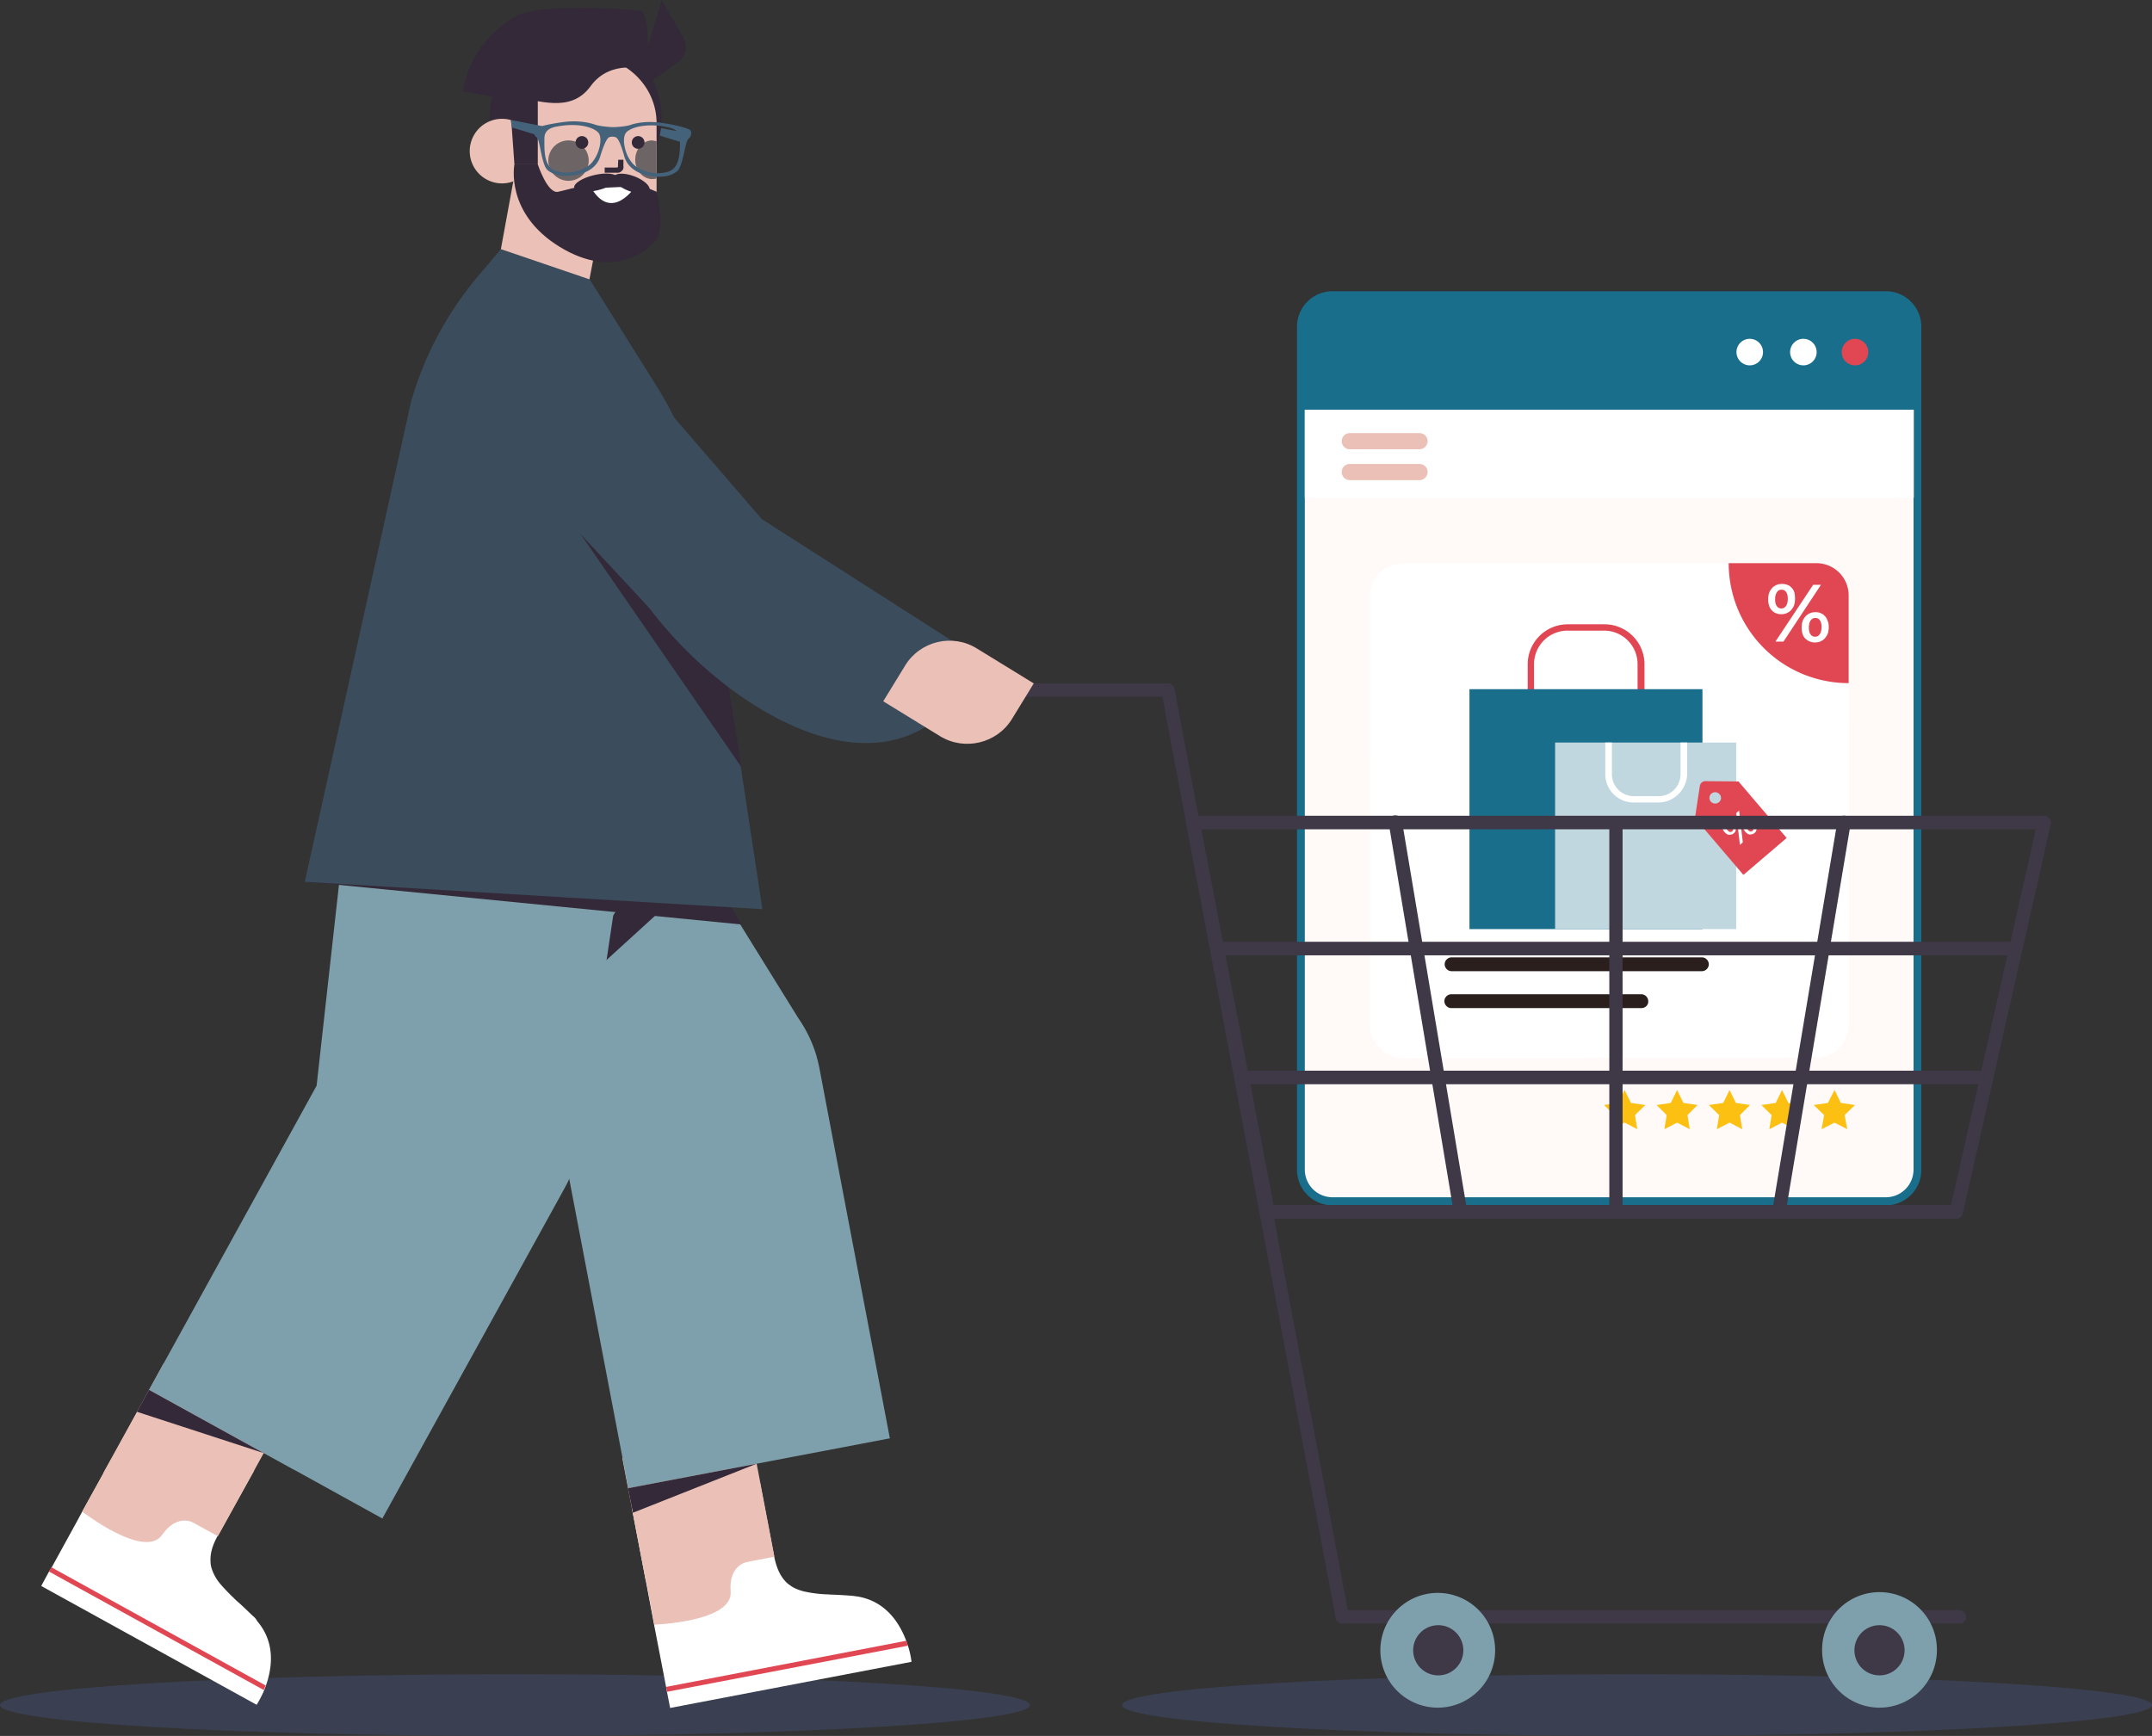
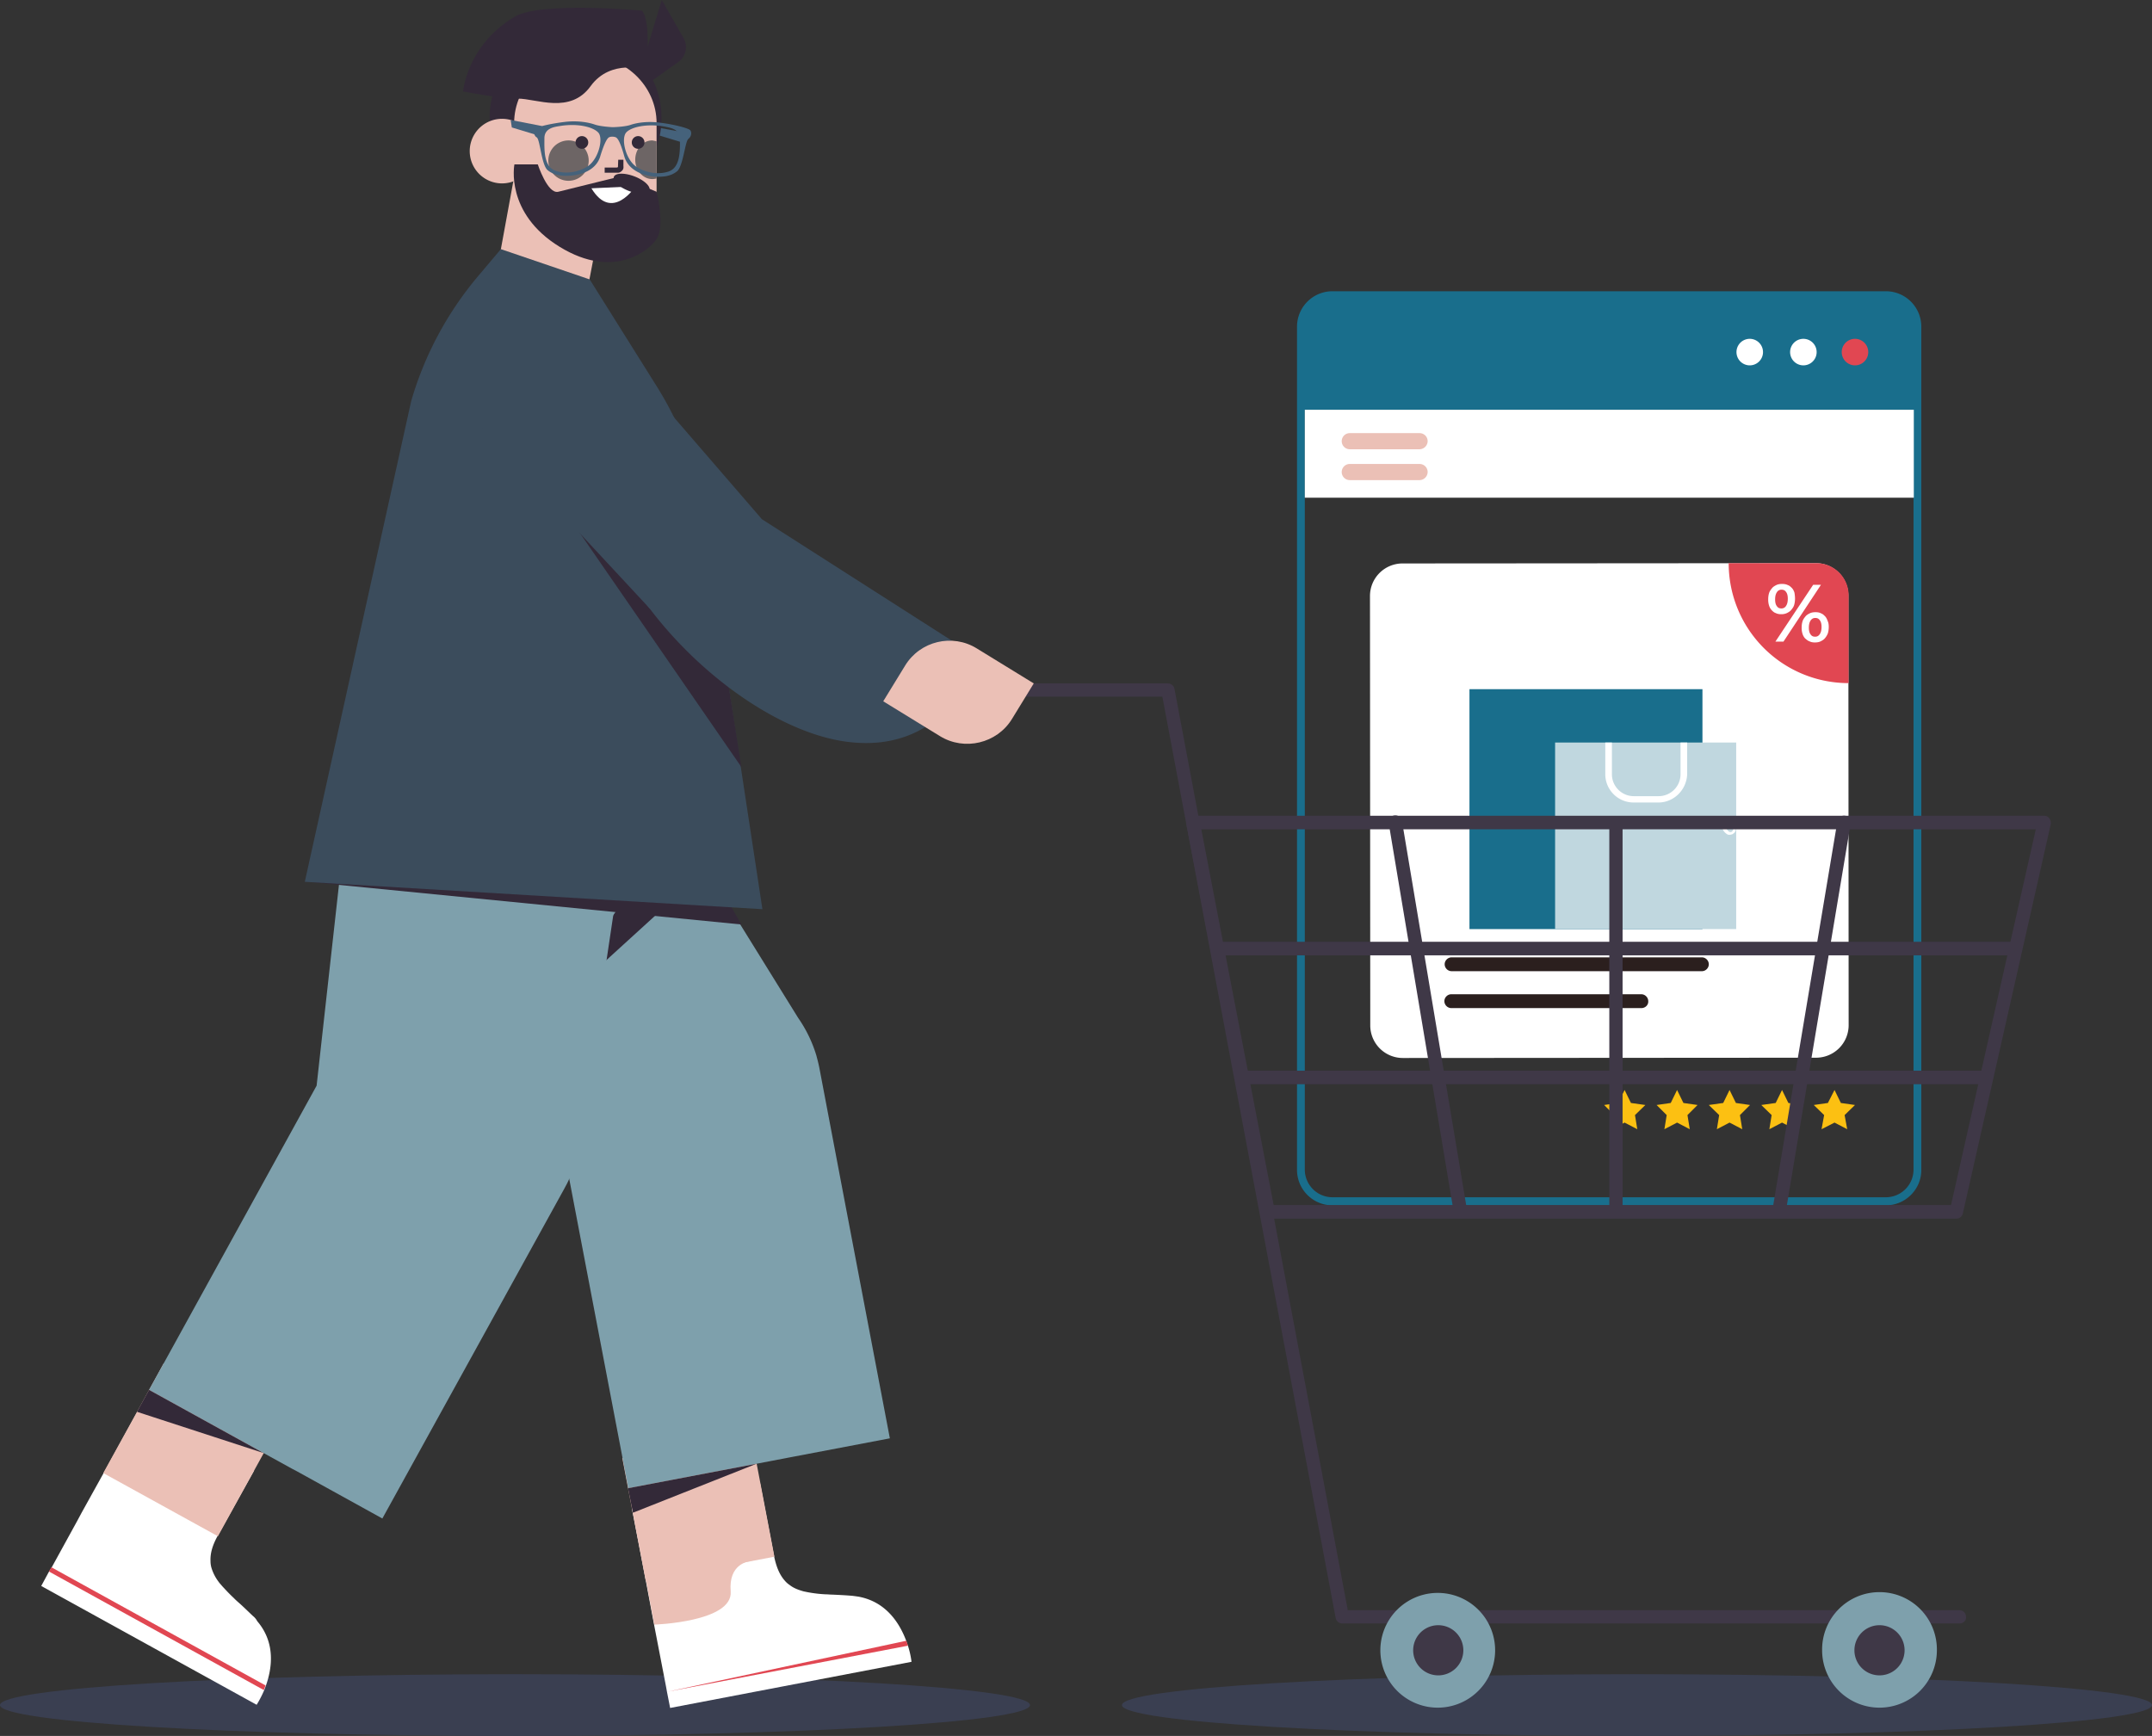
<svg xmlns="http://www.w3.org/2000/svg" width="207" height="167" fill="none">
  <rect width="100%" height="100%" fill="#333333" stroke="none" />
  <path d="M157.462 167c27.359 0 49.538-1.329 49.538-2.968 0-1.64-22.179-2.969-49.538-2.969-27.359 0-49.538 1.329-49.538 2.969 0 1.639 22.179 2.968 49.538 2.968ZM49.538 167c27.36 0 49.538-1.329 49.538-2.968 0-1.64-22.179-2.969-49.538-2.969-27.36 0-49.538 1.329-49.538 2.969C0 165.671 22.179 167 49.538 167Z" fill="#3A3F51" />
-   <path d="M181.399 115.568h-53.227a3.042 3.042 0 0 1-3.051-3.051V31.43a3.042 3.042 0 0 1 3.051-3.051h53.227a3.042 3.042 0 0 1 3.051 3.051v81.087a3.042 3.042 0 0 1-3.051 3.051Z" fill="#FFFAF8" />
  <path d="M181.399 115.957h-53.227a3.41 3.41 0 0 1-3.412-3.412V31.43a3.41 3.41 0 0 1 3.412-3.412h53.227a3.409 3.409 0 0 1 3.411 3.412v81.087c.028 1.886-1.525 3.44-3.411 3.44Zm-53.227-87.19a2.664 2.664 0 0 0-2.663 2.663v81.087a2.664 2.664 0 0 0 2.663 2.663h53.227a2.664 2.664 0 0 0 2.663-2.663V31.43a2.664 2.664 0 0 0-2.663-2.663h-53.227Z" fill="#196E8C" />
  <path d="M181.51 28.379h-53.421a2.942 2.942 0 0 0-2.941 2.94v8.128h59.302V31.32a2.924 2.924 0 0 0-2.94-2.94Z" fill="#196E8C" />
  <path d="M173.466 35.148a1.276 1.276 0 1 0 0-2.552 1.276 1.276 0 0 0 0 2.552ZM168.307 35.148a1.276 1.276 0 1 0 0-2.552 1.276 1.276 0 0 0 0 2.552Z" fill="#fff" />
  <path d="M178.431 35.148a1.276 1.276 0 1 0 0-2.552 1.276 1.276 0 0 0 0 2.552Z" fill="#E14752" />
  <path d="m156.269 104.86.61 1.249 1.387.194-.998.971.222 1.359-1.221-.638-1.22.638.222-1.359-.971-.971 1.359-.194.61-1.249ZM161.317 104.86l.611 1.249 1.359.194-.971.971.222 1.359-1.221-.638-1.22.638.222-1.359-.971-.971 1.359-.194.61-1.249ZM166.365 104.86l.611 1.249 1.359.194-.971.971.222 1.359-1.221-.638-1.22.638.222-1.359-.999-.971 1.387-.194.61-1.249ZM171.414 104.86l.61 1.249 1.359.194-.999.971.25 1.359-1.22-.638-1.221.638.222-1.359-.998-.971 1.386-.194.611-1.249ZM176.462 104.86l.61 1.249 1.359.194-.999.971.25 1.359-1.22-.638-1.248.638.249-1.359-.998-.971 1.359-.194.638-1.249Z" fill="#FCC012" />
  <path d="m131.805 98.647-.027-41.307a3.13 3.13 0 0 1 3.134-3.134l39.747-.028a3.131 3.131 0 0 1 3.134 3.135l.028 41.306a3.132 3.132 0 0 1-3.135 3.135l-39.746.027a3.132 3.132 0 0 1-3.135-3.135Z" fill="#fff" />
  <path d="M177.821 65.718v-8.433a3.102 3.102 0 0 0-3.107-3.107h-8.432a11.53 11.53 0 0 0 11.539 11.54Z" fill="#E14752" />
  <path d="M172.662 57.59c0 .222-.028.416-.083.61-.056.195-.167.333-.278.472-.111.139-.249.222-.416.305a1.24 1.24 0 0 1-.555.111c-.194 0-.36-.028-.527-.11-.166-.056-.277-.167-.388-.278a1.164 1.164 0 0 1-.25-.444 1.86 1.86 0 0 1-.083-.583c0-.222.028-.444.083-.61.056-.194.167-.333.278-.472.111-.138.249-.221.416-.305.166-.083.36-.11.555-.11.194 0 .388.027.554.11.167.056.278.167.389.278.111.11.194.277.249.444.028.166.056.36.056.582Zm2.496-1.332-3.606 5.465h-.776l3.633-5.465h.749Zm-3.19 1.332c0-.277-.055-.5-.166-.638-.111-.166-.25-.222-.444-.222a.5.5 0 0 0-.444.25c-.111.166-.166.388-.166.693 0 .278.055.5.166.638.111.167.25.222.444.222a.5.5 0 0 0 .444-.25c.111-.166.166-.388.166-.693Zm3.939 2.719c0 .222-.028.416-.083.61a1.637 1.637 0 0 1-.278.472c-.111.138-.249.221-.416.305-.166.083-.36.11-.554.11-.195 0-.361-.027-.527-.11-.167-.056-.278-.167-.416-.278a1.151 1.151 0 0 1-.25-.444 1.83 1.83 0 0 1-.083-.582c0-.222.027-.444.083-.61.055-.195.166-.333.277-.472.111-.139.25-.222.416-.305.167-.083.361-.111.555-.111.194 0 .388.028.527.11.167.056.277.167.388.278.111.111.195.278.25.444.083.167.111.36.111.583Zm-.693 0c0-.278-.056-.5-.167-.638-.111-.167-.249-.222-.444-.222-.194 0-.332.083-.443.25-.111.166-.167.388-.167.693 0 .277.056.5.167.638.111.166.249.222.443.222.195 0 .333-.083.444-.25.111-.166.167-.388.167-.693Z" fill="#fff" />
-   <path d="M158.155 67.022H146.95v-3.107a3.847 3.847 0 0 1 3.855-3.856h3.523a3.848 3.848 0 0 1 3.855 3.856v3.107h-.028Zm-10.595-.638h9.957v-2.497a3.22 3.22 0 0 0-3.217-3.218h-3.523a3.22 3.22 0 0 0-3.217 3.218v2.497Z" fill="#E14752" />
  <path d="M163.758 66.3h-22.411v23.081h22.411v-23.08Z" fill="#196E8C" />
  <path d="M167.003 71.433h-17.418V89.38h17.418V71.433Z" fill="#C0D7DF" />
-   <path d="m163.509 75.594-.472 3.107 4.66 5.465 4.16-3.551-4.632-5.437-3.134-.028a.544.544 0 0 0-.582.444Zm1.83 1.581a.562.562 0 0 1-.776-.055.562.562 0 0 1 .055-.777.563.563 0 0 1 .777.055.516.516 0 0 1-.056.777Z" fill="#E14752" />
  <path d="M166.781 79.228c.056.083.111.166.139.25a.803.803 0 0 1 .056.25.804.804 0 0 1-.056.249.374.374 0 0 1-.166.194c-.056.056-.139.111-.222.111-.083.028-.167.028-.222.028-.083 0-.139-.028-.222-.083a1.193 1.193 0 0 1-.194-.167c-.083-.083-.111-.166-.167-.25-.027-.083-.055-.166-.055-.25 0-.082.028-.166.055-.221a.376.376 0 0 1 .167-.194c.083-.056.139-.111.222-.139.083-.028.138-.028.222-.028.083 0 .138.028.222.083a.429.429 0 0 1 .221.167Zm.5-1.248.36 3.051-.277.25-.361-3.052.278-.25Zm-.721 1.47a.519.519 0 0 0-.25-.194.216.216 0 0 0-.222.055c-.055.056-.111.139-.083.222 0 .083.055.194.139.305a.512.512 0 0 0 .249.194c.083.028.167 0 .222-.055.056-.056.111-.139.083-.222-.027-.111-.055-.222-.138-.305Zm2.219-.25c.055.083.11.167.138.25a.804.804 0 0 1 .056.25c0 .083-.028.166-.056.25a.374.374 0 0 1-.166.193c-.056.056-.139.111-.222.111-.083.028-.167.028-.222.028a.316.316 0 0 1-.222-.083 1.193 1.193 0 0 1-.194-.167c-.083-.083-.111-.166-.166-.25a.803.803 0 0 1-.056-.249c0-.083.028-.166.056-.25.027-.083.083-.138.166-.222.083-.055.139-.11.222-.138.083-.028.139-.028.222-.028.083 0 .138.028.222.083.083.083.166.139.222.222Zm-.25.222a.513.513 0 0 0-.25-.194.216.216 0 0 0-.222.055c-.055.056-.111.14-.083.222 0 .084.056.195.139.306.083.11.166.166.249.166.084.028.167 0 .222-.056a.313.313 0 0 0 .084-.222c0-.083-.056-.166-.139-.277ZM159.514 77.203h-2.385a2.723 2.723 0 0 1-2.718-2.719v-3.051h.638v3.051c0 1.165.943 2.109 2.108 2.109h2.385a2.107 2.107 0 0 0 2.108-2.109v-3.051h.638v3.051c-.055 1.498-1.276 2.719-2.774 2.719Z" fill="#fff" />
  <path d="M163.703 93.431h-24.076a.675.675 0 0 1-.665-.665c0-.361.305-.666.665-.666h24.076c.361 0 .666.305.666.666 0 .36-.305.665-.666.665ZM157.878 96.982h-18.279a.675.675 0 0 1-.665-.666c0-.36.305-.666.665-.666h18.279c.36 0 .666.306.666.666.027.36-.278.666-.666.666Z" fill="#2B1F1E" />
  <path d="M184.089 39.42h-58.58v8.46h58.58v-8.46Z" fill="#fff" />
  <path d="M136.548 43.22h-6.712a.776.776 0 1 1 0-1.553h6.712c.416 0 .777.333.777.777a.794.794 0 0 1-.777.776ZM136.548 46.189h-6.712a.776.776 0 0 1-.777-.777c0-.416.333-.777.777-.777h6.712c.416 0 .777.333.777.777a.794.794 0 0 1-.777.777Z" fill="#EBC0B6" />
  <path d="M188.5 156.181h-59.385a.653.653 0 0 1-.638-.527l-16.67-88.632H95.22a.645.645 0 0 1-.637-.638c0-.36.277-.638.638-.638h17.113c.305 0 .583.222.638.527l16.67 88.632h58.83c.36 0 .638.277.638.638.055.333-.25.638-.61.638Z" fill="#3F3847" />
  <path d="M188.194 117.233h-66.235a.653.653 0 0 1-.638-.527l-7.212-37.45c-.027-.195 0-.389.139-.528a.674.674 0 0 1 .499-.25h81.879c.195 0 .389.084.5.25.111.167.166.361.138.555l-8.459 37.451a.627.627 0 0 1-.611.499Zm-65.68-1.304h65.153l8.155-36.146h-80.27l6.962 36.146Z" fill="#3F3847" />
  <path d="M138.296 164.281a5.52 5.52 0 1 0 0-11.04 5.52 5.52 0 0 0 0 11.04Z" fill="#7EA0AC" />
  <path d="M138.296 161.174a2.413 2.413 0 1 0 0-4.825 2.413 2.413 0 0 0 0 4.825Z" fill="#3F3847" />
  <path d="M180.789 164.281a5.52 5.52 0 0 0 5.519-5.52 5.52 5.52 0 1 0-11.039 0 5.52 5.52 0 0 0 5.52 5.52Z" fill="#7EA0AC" />
  <path d="M180.789 161.174a2.413 2.413 0 1 0 0-4.826 2.413 2.413 0 0 0 0 4.826ZM140.431 116.928a.65.65 0 0 1-.637-.555L133.58 79.2c-.055-.36.167-.693.527-.749.361-.055.694.167.749.527l6.213 37.173c.056.361-.166.694-.527.749-.055.028-.083.028-.111.028ZM171.164 116.928h-.111c-.361-.056-.582-.389-.527-.749l6.213-37.173c.056-.36.388-.583.749-.527.361.055.582.388.527.749l-6.213 37.173a.654.654 0 0 1-.638.527ZM155.437 116.928a.628.628 0 0 1-.638-.638V79.478c0-.361.278-.638.638-.638.361 0 .638.305.638.638v36.812c.028.36-.277.638-.638.638Z" fill="#3F3847" />
  <path d="M193.603 90.602h-76.249v1.303h76.249v-1.303ZM190.885 103.002H119.74v1.304h71.145v-1.304Z" fill="#3F3847" />
  <path d="m24.325 155.46-.028-.028c-.471-.444-.915-.888-1.359-1.276a6.86 6.86 0 0 1-.471-.444c-.389-.36-.75-.749-1.082-1.109-.139-.167-.277-.306-.388-.472a4.283 4.283 0 0 1-.666-1.332 2.366 2.366 0 0 1-.083-.638c-.028-.693.166-1.47.693-2.413l3.495-6.27-8.737-4.799-2.274-1.248-3.468 6.297-2.108 3.801-.416.776-2.468 4.494-.25.389-.749 1.387 20.72 11.429s.36-.555.72-1.387c.056-.139.112-.305.167-.444.583-1.637.971-4.106-.832-6.214a1.486 1.486 0 0 0-.416-.499Z" fill="#fff" />
  <path d="m9.933 141.713 11.029 6.078 5.822-10.569-11.028-6.078-5.823 10.569Z" fill="#EBC0B6" />
  <path d="m4.715 151.188 20.664 11.401c.056-.139.111-.305.167-.444L4.937 150.772l-.222.416Z" fill="#E14752" />
  <path d="M81.962 153.518h-.028c-.638-.056-1.275-.083-1.858-.111-.222 0-.416-.028-.638-.028a12.32 12.32 0 0 1-1.525-.166c-.195-.028-.416-.083-.583-.111-.5-.139-.97-.305-1.359-.611a2.169 2.169 0 0 1-.472-.416c-.471-.527-.804-1.248-1.026-2.302l-1.359-7.074-9.791 1.886-2.552.472 1.36 7.074.804 4.272.166.86.97 5.021.084.472.305 1.553 23.216-4.438s-.055-.638-.333-1.526a9.048 9.048 0 0 1-.166-.472c-.61-1.636-1.886-3.773-4.605-4.272a33.822 33.822 0 0 0-.61-.083Z" fill="#fff" />
  <path d="m62.121 152.12 12.37-2.361-2.263-11.854-12.37 2.361 2.263 11.854Z" fill="#EBC0B6" />
-   <path d="m64.155 162.756 23.188-4.439a9.334 9.334 0 0 1-.166-.471l-23.105 4.438.083.472Z" fill="#E14752" />
+   <path d="m64.155 162.756 23.188-4.439a9.334 9.334 0 0 1-.166-.471Z" fill="#E14752" />
  <path d="m54.17 110.353 6.268 32.818 15.394-2.941.583-.111 9.18-1.748-4.354-22.858-2.413-12.705c-.083-.444-.194-.86-.305-1.276a12.785 12.785 0 0 0-1.748-3.607L62.13 74.29 41.023 90.435l13.147 19.918Z" fill="#7EA0AC" />
  <path d="m51.313 98.757 9.458-13.204 4.244.721-13.702 12.483ZM60.882 145.529l11.9-4.716-12.371 2.358.471 2.358Z" fill="#332938" />
  <path d="M62.935 156.292s7.572-.25 7.35-3.19c-.222-2.663 1.692-2.913 2.025-2.941l-10.43.5 1.055 5.631Z" fill="#EBC0B6" />
  <path d="M72.282 150.189h.056c0-.028-.028-.028-.056 0Z" fill="#EBC0B6" />
  <path d="M30.455 104.444 14.34 133.711l13.73 7.573.527.278 8.182 4.521 11.233-20.361 6.241-11.319c.222-.388.416-.776.583-1.165.527-1.276.86-2.58.97-3.884l4.078-27.296-26.794-1.304-2.635 23.69Z" fill="#7EA0AC" />
  <path d="m13.175 135.819 12.176 3.967-11.011-6.075-1.165 2.108Z" fill="#332938" />
-   <path d="M7.905 145.418s5.991 4.632 7.683 2.247c1.526-2.192 3.162-1.166 3.44-.971l-8.35-6.298-2.773 5.022Z" fill="#EBC0B6" />
  <path d="m19 146.694.028.028c.028 0 0-.028-.028-.028Z" fill="#EBC0B6" />
  <path d="m71.311 88.937-2.357-4.133H29.29l42.021 4.133Z" fill="#332938" />
  <path d="m56.639 27.186-8.765-1.553L49.76 15.34l8.848 1.609-1.97 10.236Z" fill="#EBC0B6" />
  <path d="m63.656 0 2.08 3.634c.472.805.25 1.831-.527 2.358L60.91 9.044 63.656 0Z" fill="#332938" />
  <path d="m65.764 12.733-2.996-.555.111.694 2.746.832.139-.971Z" fill="#45627B" />
  <path d="M55.362 19.668a8.266 8.266 0 0 0 8.266-8.266 8.266 8.266 0 1 0-16.531 0c0 4.565 3.7 8.266 8.265 8.266Z" fill="#332938" />
  <path d="m58.719 23.302-9.264-1.609v-9.848c0-3.606 3.05-6.519 6.85-6.519 3.773 0 6.852 2.913 6.852 6.52v7.767c0 2.69-1.914 4.189-4.438 3.69Z" fill="#EBC0B6" />
  <path d="M48.234 17.643a3.107 3.107 0 1 0 0-6.213 3.107 3.107 0 0 0 0 6.213Z" fill="#EBC0B6" />
  <path d="m59.634 16.977 3.523 1.47s.832 3.274 0 4.55c-.638.999-4.022 3.995-9.32.75-5.298-3.247-4.355-7.935-4.355-7.935h2.247s.943 2.885 1.97 2.636c1.026-.25 5.935-1.47 5.935-1.47Z" fill="#332938" />
  <path d="M63.157 13.593v3.579c-.14.027-.278.055-.416.055-.888 0-1.637-.832-1.637-1.859 0-1.026.721-1.858 1.636-1.858.167.027.306.055.416.083ZM54.641 17.393a1.942 1.942 0 1 0 0-3.883 1.942 1.942 0 0 0 0 3.883Z" fill="#6D6565" />
  <path d="m56.888 18.115 4.244-.194s-2.247 3.495-4.244.194Z" fill="#fff" />
  <path d="M55.973 14.314a.61.61 0 1 0 0-1.22.61.61 0 0 0 0 1.22ZM61.382 14.314a.61.61 0 1 0 0-1.22.61.61 0 0 0 0 1.22ZM59.44 16.617c.11 0 .25-.056.36-.167.14-.11.195-.277.167-.471v-.61h-.5l-.027.72h-.028l-.083.028h-1.165v.5H59.439ZM61.026 16.97c-.944-.363-1.829-.343-1.977.043-.148.386.497.993 1.44 1.355.945.362 1.83.343 1.978-.043.148-.387-.497-.993-1.44-1.356Z" fill="#332938" />
-   <path d="M57.143 16.846c-1.147.272-2 .819-1.905 1.221.095.403 1.103.508 2.25.236 1.148-.272 2.002-.819 1.906-1.221-.095-.402-1.103-.508-2.25-.236ZM49.482 15.812h2.247V5.964l-2.94.222.693 9.626Z" fill="#332938" />
  <path d="M51.452 12.4a.297.297 0 0 1 .138-.083c.389-.194 1.554-.444 2.69-.583 1.304-.166 2.386.056 2.94.25.556.194 1.665.25 1.72.25.056 0 1.166-.028 1.72-.222.555-.194 1.665-.389 2.94-.194 1.304.166 2.663.527 2.802.72a.468.468 0 0 1 .083.278.65.65 0 0 1-.194.472l-.083.083c-.305.222-.5 2.635-1.082 3.107-.583.472-1.331.583-2.302.5-1.054-.112-2.413-.639-2.774-1.943-.36-1.303-.61-1.692-.776-1.803-.14-.083-.333-.083-.361-.083h-.028c-.055 0-.222 0-.333.083-.138.084-.416.5-.804 1.776-.36 1.304-1.747 1.803-2.801 1.886-.971.083-1.692-.055-2.275-.527-.582-.5-.721-2.885-1.026-3.135-.028-.027-.056-.055-.083-.055-.25-.25-.25-.61-.111-.777Zm1.969 4.023c1.193.416 2.44.027 3.134-.444 1.026-.694 1.498-2.663.999-3.218-.5-.555-1.997-.916-3.69-.638-.526.083-1.47.194-1.497 1.137 0 1.027-.111 2.746 1.054 3.163Zm7.739-.416c.665.471 1.941.887 3.134.499 1.193-.389 1.11-2.108 1.11-3.163-.028-.943-.944-1.054-1.47-1.165-1.693-.305-3.19.028-3.69.555-.527.583-.083 2.552.916 3.273Z" fill="#45627B" />
  <path d="m52.117 12.123-2.995-.583.11.722 2.747.832.138-.971Z" fill="#45627B" />
  <path d="M62.158 6.713s-3.411-1.11-5.353 1.582c-1.97 2.718-5.187 1.192-6.99 1.192s-5.27-.693-5.27-.693.36-4.439 4.965-7.185c2.469-1.498 12.232-.583 12.232-.583.943.971.416 5.687.416 5.687Z" fill="#332938" />
  <path d="m56.722 26.88-8.543-2.912-2.247 2.663a32.809 32.809 0 0 0-6.38 11.957L29.319 84.832l44.018 2.635-5.159-33.927a32.844 32.844 0 0 0-5.02-16.395l-6.435-10.264Z" fill="#3B4C5C" />
  <path d="M71.311 73.79 55.695 51.155l13.259 7.573 2.357 15.064Z" fill="#332938" />
  <path d="M62.491 58.533 44.656 39.337l13.12-7.352 15.45 17.893c-.694 5.632-10.735 8.655-10.735 8.655Z" fill="#3B4C5C" />
  <path d="m70.923 48.435 23.16 14.814s-2.607 9.321-12.481 8.128c-6.463-.776-14.451-6.38-19.61-13.51-2.275-3.134-1.331-7.573 2.025-9.542a6.528 6.528 0 0 1 6.906.11Z" fill="#3B4C5C" />
  <path d="m90.422 70.822-5.464-3.356 2.108-3.44c1.442-2.358 4.549-3.107 6.906-1.637l5.465 3.357-2.108 3.44c-1.443 2.33-4.55 3.079-6.907 1.636Z" fill="#EBC0B6" />
</svg>